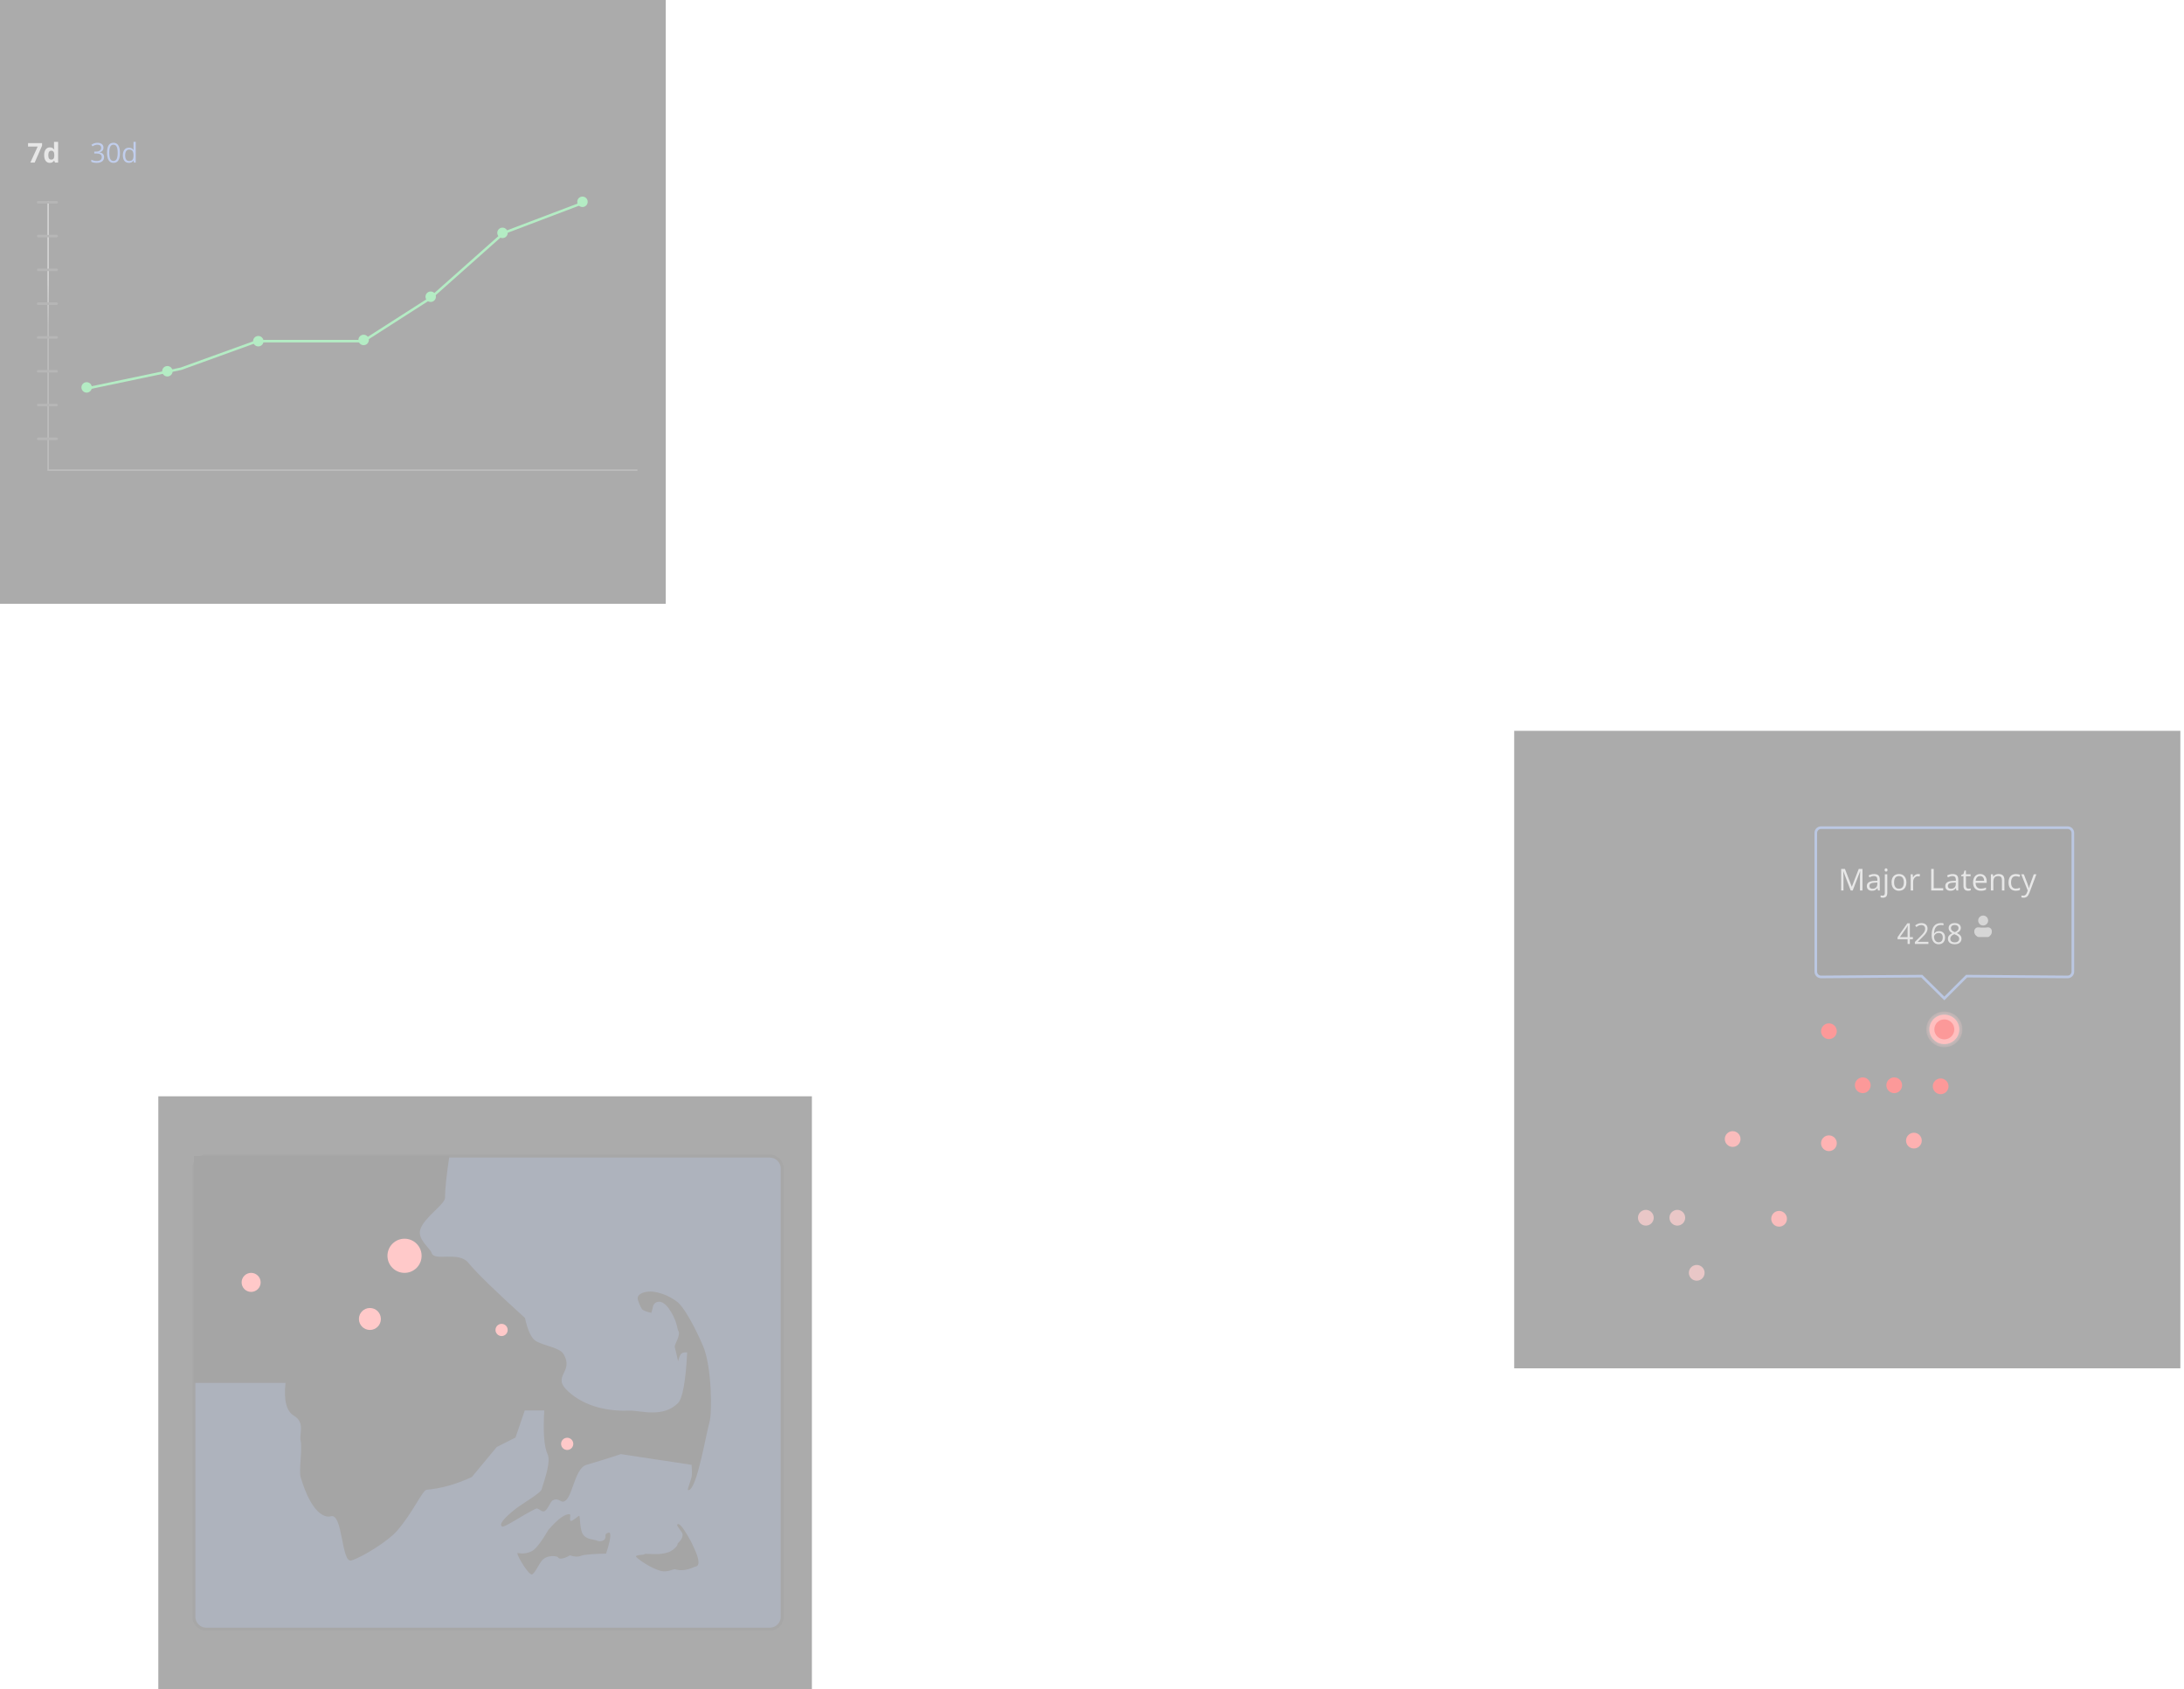
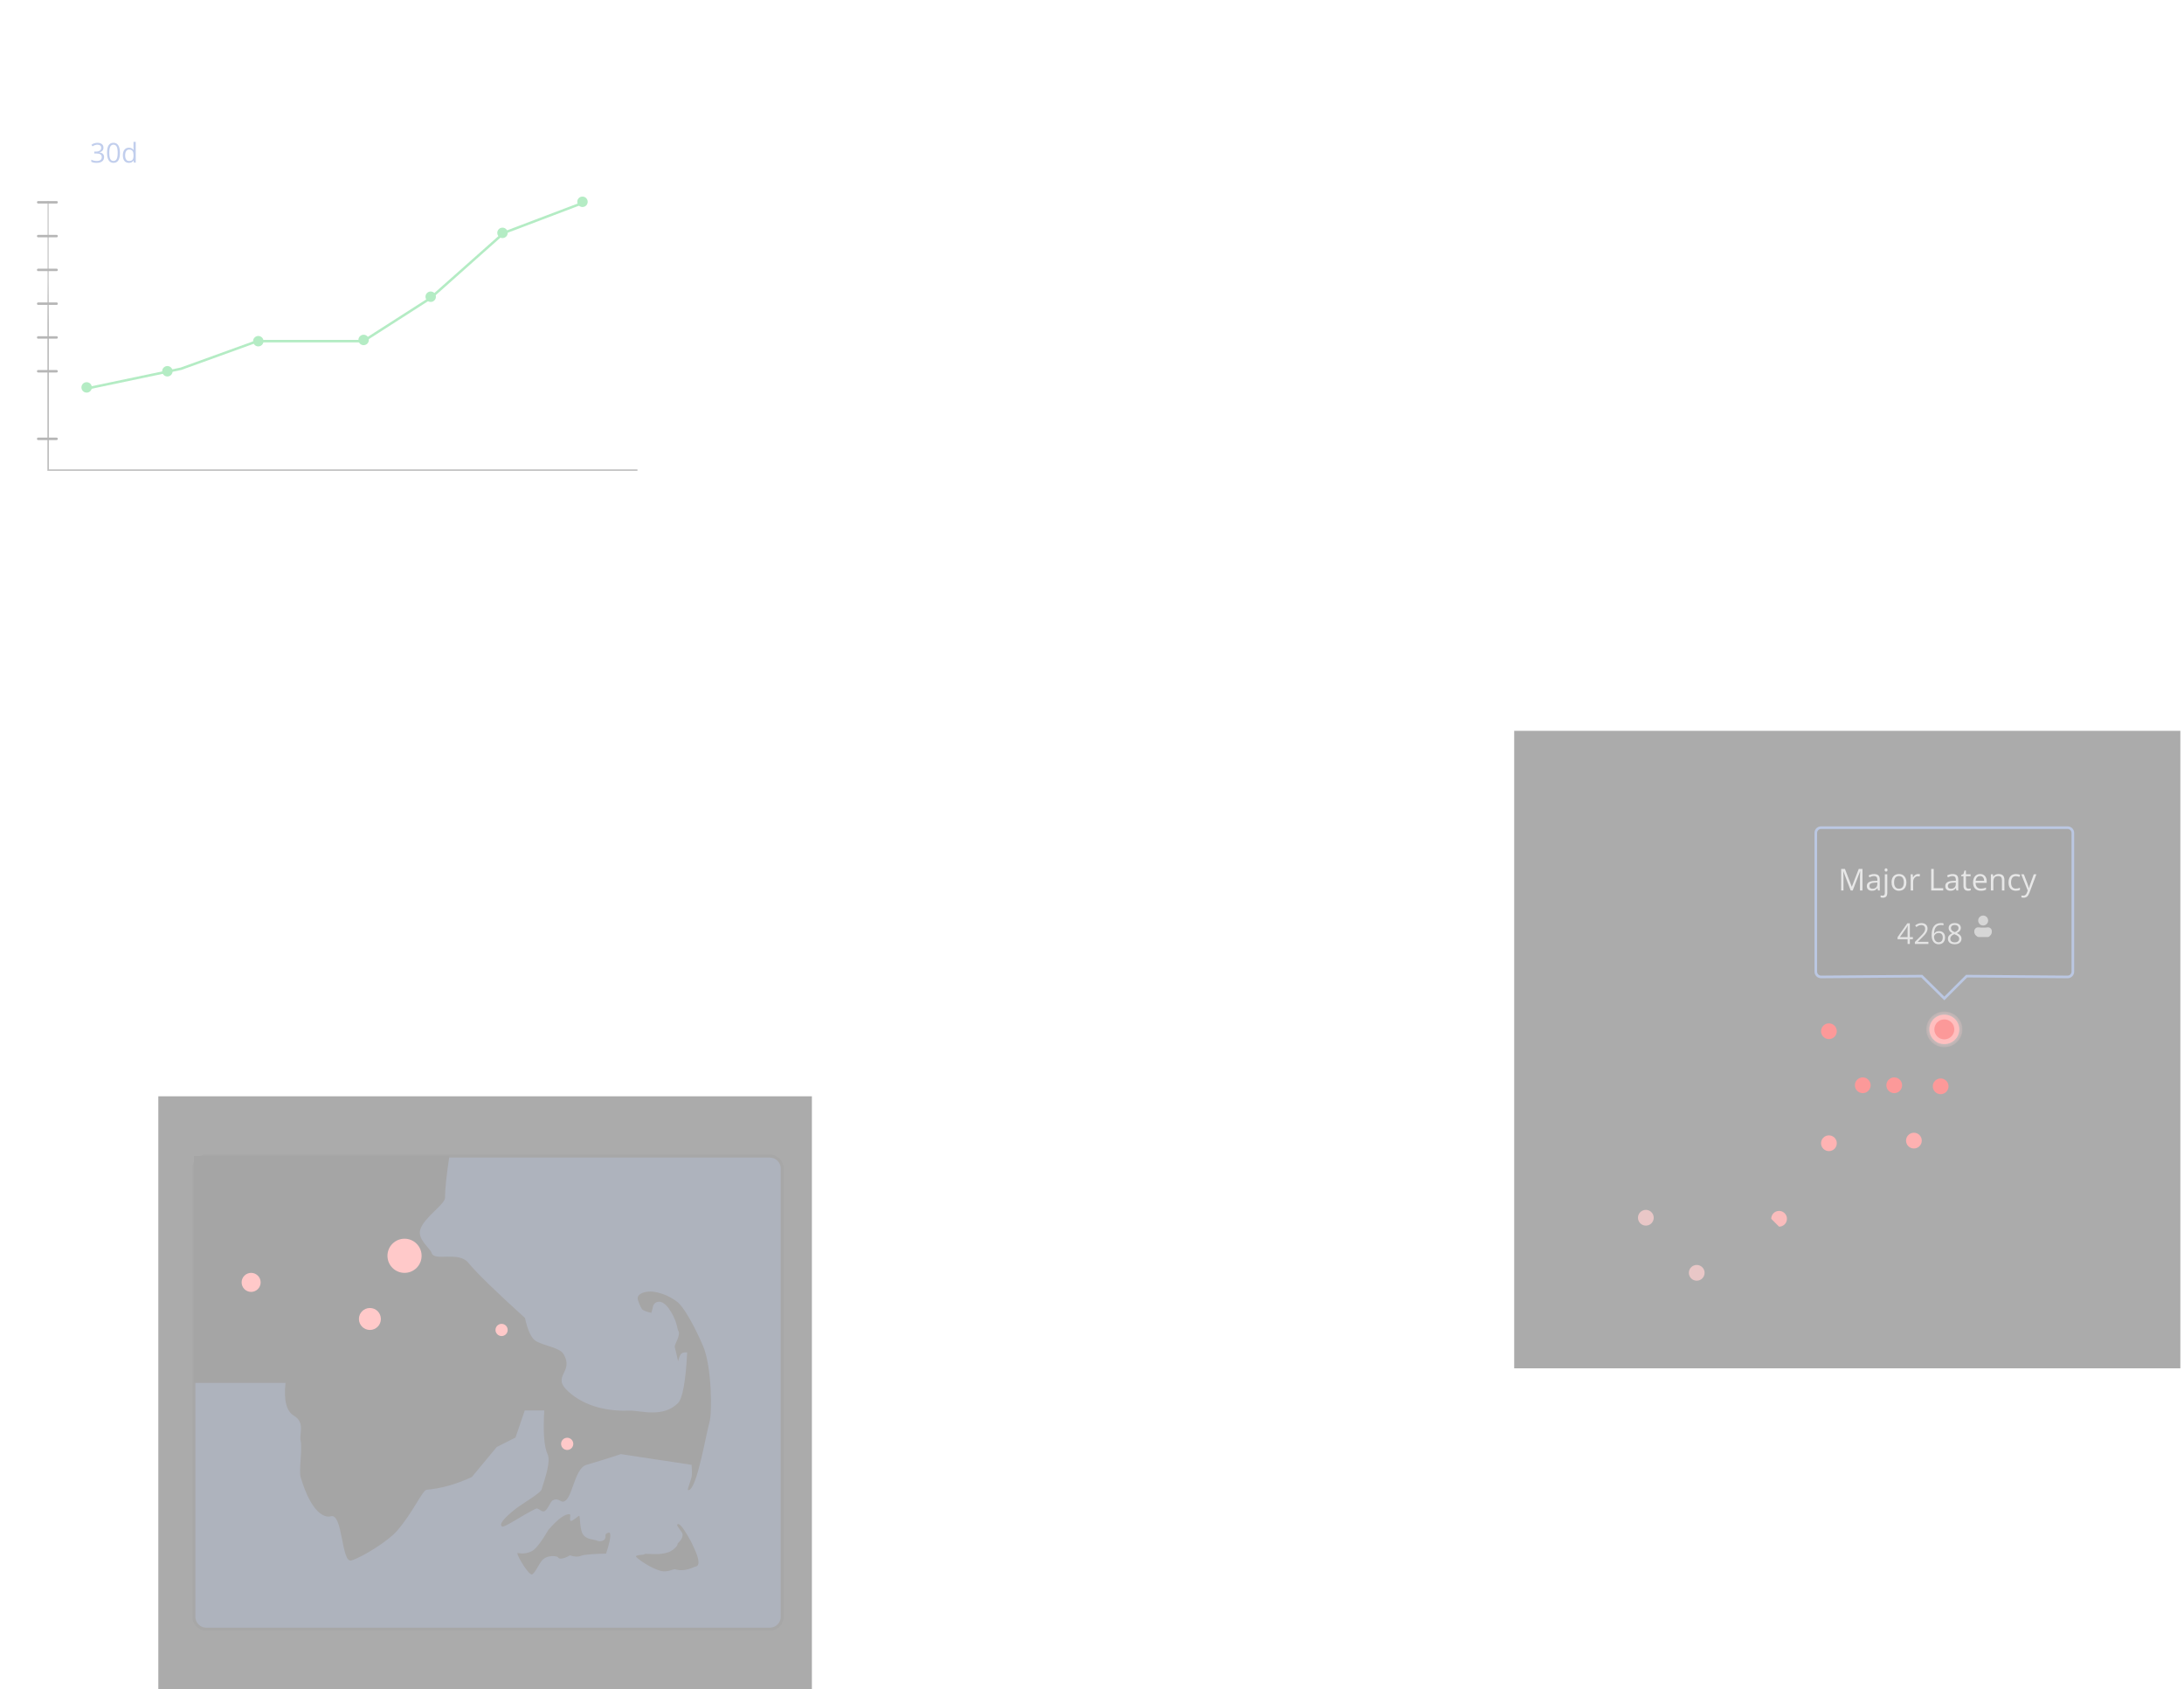
<svg xmlns="http://www.w3.org/2000/svg" width="538" height="416" viewBox="0 0 538 416" fill="none">
  <g opacity="0.4" clip-path="url(#clip0_1533_53525)">
-     <path d="M164 0H0V148.701H164V0Z" fill="#2E2E2E" />
    <path d="M20.67 95.833L44.597 90.815L63.383 84.023H89.513L106.036 73.436L124.149 57.342L143.67 49.938" stroke="#44CF6C" stroke-width="0.612" />
    <path d="M11.857 49.693V115.782H156.887" stroke="url(#paint0_linear_1533_53525)" stroke-width="0.367" stroke-linecap="round" />
    <path d="M9.41 108.081H13.938" stroke="#494949" stroke-width="0.612" stroke-linecap="round" />
-     <path d="M9.41 99.758H13.938" stroke="#494949" stroke-width="0.612" stroke-linecap="round" />
    <path d="M9.41 91.436H13.938" stroke="#494949" stroke-width="0.612" stroke-linecap="round" />
    <path d="M9.41 83.113H13.938" stroke="#494949" stroke-width="0.612" stroke-linecap="round" />
    <path d="M9.41 74.791H13.938" stroke="#494949" stroke-width="0.612" stroke-linecap="round" />
    <path d="M9.41 66.469H13.938" stroke="#494949" stroke-width="0.612" stroke-linecap="round" />
    <path d="M9.41 58.147H13.938" stroke="#494949" stroke-width="0.612" stroke-linecap="round" />
    <path d="M9.41 49.824H13.938" stroke="#494949" stroke-width="0.612" stroke-linecap="round" />
    <path d="M21.344 96.699C22.053 96.699 22.629 96.123 22.629 95.413C22.629 94.704 22.053 94.128 21.344 94.128C20.634 94.128 20.059 94.704 20.059 95.413C20.059 96.123 20.634 96.699 21.344 96.699Z" fill="#44CF6C" />
    <path d="M41.231 92.721C41.941 92.721 42.516 92.146 42.516 91.436C42.516 90.726 41.941 90.151 41.231 90.151C40.522 90.151 39.946 90.726 39.946 91.436C39.946 92.146 40.522 92.721 41.231 92.721Z" fill="#44CF6C" />
    <path d="M63.628 85.317C64.338 85.317 64.913 84.741 64.913 84.032C64.913 83.322 64.338 82.747 63.628 82.747C62.918 82.747 62.343 83.322 62.343 84.032C62.343 84.741 62.918 85.317 63.628 85.317Z" fill="#44CF6C" />
    <path d="M89.574 85.011C90.284 85.011 90.859 84.435 90.859 83.725C90.859 83.016 90.284 82.44 89.574 82.44C88.864 82.44 88.289 83.016 88.289 83.725C88.289 84.435 88.864 85.011 89.574 85.011Z" fill="#44CF6C" />
    <path d="M106.097 74.363C106.806 74.363 107.382 73.787 107.382 73.078C107.382 72.368 106.806 71.793 106.097 71.793C105.387 71.793 104.812 72.368 104.812 73.078C104.812 73.787 105.387 74.363 106.097 74.363Z" fill="#44CF6C" />
    <path d="M123.782 58.636C124.492 58.636 125.067 58.061 125.067 57.351C125.067 56.641 124.492 56.066 123.782 56.066C123.072 56.066 122.497 56.641 122.497 57.351C122.497 58.061 123.072 58.636 123.782 58.636Z" fill="#44CF6C" />
    <path d="M143.486 50.987C144.196 50.987 144.771 50.411 144.771 49.702C144.771 48.992 144.196 48.416 143.486 48.416C142.777 48.416 142.201 48.992 142.201 49.702C142.201 50.411 142.777 50.987 143.486 50.987Z" fill="#44CF6C" />
-     <path d="M7.478 40.045L9.282 36.101H6.912V35.246H10.36V35.884L8.542 40.045H7.478ZM12.266 40.111C11.835 40.111 11.495 39.943 11.248 39.608C11.002 39.273 10.879 38.808 10.879 38.214C10.879 37.612 11.004 37.143 11.254 36.807C11.506 36.47 11.852 36.301 12.293 36.301C12.755 36.301 13.108 36.481 13.351 36.84H13.384C13.334 36.566 13.308 36.322 13.308 36.107V34.931H14.314V40.045H13.545L13.351 39.568H13.308C13.08 39.93 12.733 40.111 12.266 40.111ZM12.618 39.312C12.874 39.312 13.062 39.237 13.18 39.089C13.301 38.94 13.366 38.686 13.377 38.329V38.221C13.377 37.826 13.316 37.544 13.193 37.373C13.073 37.202 12.876 37.116 12.602 37.116C12.378 37.116 12.204 37.212 12.079 37.402C11.956 37.591 11.895 37.866 11.895 38.227C11.895 38.589 11.957 38.861 12.082 39.042C12.207 39.222 12.386 39.312 12.618 39.312Z" fill="#C3C3C3" />
    <path d="M25.489 36.37C25.489 36.677 25.403 36.928 25.23 37.123C25.059 37.318 24.815 37.448 24.5 37.514V37.54C24.886 37.589 25.171 37.711 25.358 37.908C25.544 38.106 25.637 38.364 25.637 38.684C25.637 39.142 25.478 39.495 25.16 39.742C24.843 39.988 24.391 40.111 23.806 40.111C23.552 40.111 23.319 40.091 23.106 40.051C22.896 40.014 22.691 39.947 22.492 39.851V39.332C22.7 39.435 22.921 39.514 23.155 39.568C23.392 39.621 23.616 39.647 23.826 39.647C24.657 39.647 25.072 39.322 25.072 38.671C25.072 38.088 24.614 37.797 23.698 37.797H23.224V37.327H23.704C24.079 37.327 24.376 37.245 24.595 37.08C24.814 36.914 24.924 36.684 24.924 36.39C24.924 36.156 24.843 35.971 24.681 35.838C24.521 35.704 24.303 35.637 24.026 35.637C23.816 35.637 23.618 35.666 23.432 35.723C23.245 35.78 23.033 35.885 22.794 36.038L22.518 35.67C22.715 35.515 22.942 35.393 23.198 35.305C23.457 35.215 23.729 35.171 24.013 35.171C24.48 35.171 24.843 35.278 25.101 35.493C25.36 35.705 25.489 35.998 25.489 36.37ZM29.548 37.636C29.548 38.466 29.417 39.086 29.154 39.496C28.893 39.906 28.493 40.111 27.954 40.111C27.437 40.111 27.044 39.901 26.774 39.483C26.505 39.062 26.37 38.446 26.37 37.636C26.37 36.799 26.5 36.178 26.761 35.772C27.022 35.367 27.42 35.164 27.954 35.164C28.476 35.164 28.871 35.376 29.141 35.798C29.413 36.221 29.548 36.834 29.548 37.636ZM26.922 37.636C26.922 38.335 27.004 38.844 27.169 39.164C27.333 39.482 27.595 39.641 27.954 39.641C28.318 39.641 28.581 39.48 28.743 39.157C28.907 38.833 28.99 38.326 28.99 37.636C28.99 36.946 28.907 36.44 28.743 36.12C28.581 35.798 28.318 35.637 27.954 35.637C27.595 35.637 27.333 35.796 27.169 36.114C27.004 36.429 26.922 36.937 26.922 37.636ZM32.917 39.562H32.888C32.636 39.928 32.259 40.111 31.757 40.111C31.286 40.111 30.919 39.95 30.656 39.627C30.395 39.305 30.265 38.847 30.265 38.254C30.265 37.66 30.396 37.199 30.659 36.87C30.922 36.541 31.288 36.377 31.757 36.377C32.246 36.377 32.62 36.554 32.881 36.909H32.924L32.901 36.65L32.888 36.397V34.931H33.433V40.045H32.99L32.917 39.562ZM31.826 39.654C32.199 39.654 32.468 39.553 32.635 39.351C32.803 39.148 32.888 38.82 32.888 38.369V38.254C32.888 37.743 32.802 37.379 32.631 37.162C32.463 36.943 32.192 36.834 31.82 36.834C31.5 36.834 31.254 36.959 31.083 37.208C30.915 37.456 30.83 37.807 30.83 38.26C30.83 38.72 30.915 39.068 31.083 39.302C31.252 39.537 31.5 39.654 31.826 39.654Z" fill="#6485D1" />
  </g>
  <g opacity="0.4" clip-path="url(#clip1_1533_53525)">
    <path d="M537.107 180H373V337H537.107V180Z" fill="#2E2E2E" />
    <path d="M478.959 257.531C481.207 257.531 483.029 255.738 483.029 253.525C483.029 251.313 481.207 249.52 478.959 249.52C476.711 249.52 474.889 251.313 474.889 253.525C474.889 255.738 476.711 257.531 478.959 257.531Z" fill="url(#paint1_radial_1533_53525)" stroke="url(#paint2_radial_1533_53525)" stroke-width="0.775" />
-     <path d="M426.819 282.47C427.89 282.47 428.757 281.602 428.757 280.532C428.757 279.461 427.89 278.593 426.819 278.593C425.749 278.593 424.881 279.461 424.881 280.532C424.881 281.602 425.749 282.47 426.819 282.47Z" fill="#F35757" />
    <path d="M450.531 255.916C451.602 255.916 452.469 255.048 452.469 253.977C452.469 252.907 451.602 252.039 450.531 252.039C449.461 252.039 448.593 252.907 448.593 253.977C448.593 255.048 449.461 255.916 450.531 255.916Z" fill="#F70000" />
    <path d="M458.866 269.225C459.936 269.225 460.804 268.357 460.804 267.287C460.804 266.216 459.936 265.349 458.866 265.349C457.796 265.349 456.928 266.216 456.928 267.287C456.928 268.357 457.796 269.225 458.866 269.225Z" fill="#F70000" />
    <path d="M471.465 282.858C472.535 282.858 473.403 281.99 473.403 280.919C473.403 279.849 472.535 278.981 471.465 278.981C470.394 278.981 469.526 279.849 469.526 280.919C469.526 281.99 470.394 282.858 471.465 282.858Z" fill="#FC3C3C" />
    <path d="M478.054 269.483C479.125 269.483 479.993 268.616 479.993 267.545C479.993 266.475 479.125 265.607 478.054 265.607C476.984 265.607 476.116 266.475 476.116 267.545C476.116 268.616 476.984 269.483 478.054 269.483Z" fill="#F70000" />
    <path d="M466.619 269.225C467.689 269.225 468.557 268.357 468.557 267.287C468.557 266.216 467.689 265.349 466.619 265.349C465.548 265.349 464.681 266.216 464.681 267.287C464.681 268.357 465.548 269.225 466.619 269.225Z" fill="#F70000" />
    <path d="M450.531 283.503C451.602 283.503 452.469 282.636 452.469 281.565C452.469 280.495 451.602 279.627 450.531 279.627C449.461 279.627 448.593 280.495 448.593 281.565C448.593 282.636 449.461 283.503 450.531 283.503Z" fill="#FF4141" />
    <path d="M405.433 301.853C406.504 301.853 407.372 300.985 407.372 299.914C407.372 298.844 406.504 297.976 405.433 297.976C404.363 297.976 403.495 298.844 403.495 299.914C403.495 300.985 404.363 301.853 405.433 301.853Z" fill="#C77373" />
    <path d="M417.968 315.42C419.038 315.42 419.906 314.553 419.906 313.482C419.906 312.412 419.038 311.544 417.968 311.544C416.897 311.544 416.029 312.412 416.029 313.482C416.029 314.553 416.897 315.42 417.968 315.42Z" fill="#C77373" />
-     <path d="M413.187 301.853C414.258 301.853 415.126 300.985 415.126 299.914C415.126 298.844 414.258 297.976 413.187 297.976C412.117 297.976 411.249 298.844 411.249 299.914C411.249 300.985 412.117 301.853 413.187 301.853Z" fill="#C77373" />
-     <path d="M438.255 302.111C439.325 302.111 440.193 301.243 440.193 300.173C440.193 299.102 439.325 298.234 438.255 298.234C437.184 298.234 436.316 299.102 436.316 300.173C436.316 301.243 437.184 302.111 438.255 302.111Z" fill="#F35757" />
+     <path d="M438.255 302.111C439.325 302.111 440.193 301.243 440.193 300.173C440.193 299.102 439.325 298.234 438.255 298.234C437.184 298.234 436.316 299.102 436.316 300.173Z" fill="#F35757" />
    <path fill-rule="evenodd" clip-rule="evenodd" d="M448.593 203.841H509.325C510.036 203.841 510.618 204.422 510.618 205.133V239.311C510.618 240.022 510.036 240.603 509.325 240.603L484.451 240.41L478.959 245.901L473.403 240.41L448.593 240.603C447.882 240.603 447.301 240.022 447.301 239.311V205.133C447.301 204.422 447.882 203.841 448.593 203.841Z" fill="#232323" stroke="#5474B6" stroke-width="0.646" />
    <path d="M455.894 219.311L454.094 214.609H454.065C454.099 214.982 454.116 215.424 454.116 215.937V219.311H453.547V214.007H454.475L456.155 218.382H456.184L457.878 214.007H458.8V219.311H458.183V215.894C458.183 215.502 458.2 215.076 458.234 214.616H458.205L456.391 219.311H455.894ZM462.613 219.311L462.493 218.745H462.464C462.266 218.994 462.067 219.163 461.869 219.253C461.673 219.34 461.428 219.384 461.133 219.384C460.738 219.384 460.429 219.282 460.204 219.079C459.981 218.876 459.87 218.587 459.87 218.212C459.87 217.409 460.512 216.988 461.797 216.949L462.471 216.927V216.681C462.471 216.369 462.404 216.139 462.268 215.991C462.135 215.842 461.921 215.767 461.626 215.767C461.295 215.767 460.92 215.868 460.501 216.071L460.316 215.611C460.512 215.504 460.726 215.421 460.959 215.36C461.193 215.3 461.428 215.269 461.662 215.269C462.136 215.269 462.487 215.375 462.714 215.585C462.944 215.796 463.059 216.133 463.059 216.597V219.311H462.613ZM461.252 218.887C461.627 218.887 461.921 218.784 462.134 218.578C462.349 218.373 462.457 218.085 462.457 217.715V217.356L461.855 217.381C461.376 217.398 461.03 217.473 460.817 217.606C460.607 217.737 460.501 217.941 460.501 218.219C460.501 218.437 460.567 218.602 460.697 218.716C460.83 218.83 461.015 218.887 461.252 218.887ZM463.821 221.096C463.591 221.096 463.405 221.066 463.262 221.005V220.516C463.429 220.564 463.594 220.588 463.756 220.588C463.944 220.588 464.082 220.536 464.169 220.432C464.259 220.33 464.303 220.174 464.303 219.964V215.335H464.906V219.921C464.906 220.704 464.544 221.096 463.821 221.096ZM464.253 214.257C464.253 214.119 464.287 214.019 464.354 213.956C464.422 213.891 464.507 213.858 464.608 213.858C464.705 213.858 464.788 213.891 464.859 213.956C464.929 214.021 464.964 214.122 464.964 214.257C464.964 214.393 464.929 214.494 464.859 214.562C464.788 214.627 464.705 214.66 464.608 214.66C464.507 214.66 464.422 214.627 464.354 214.562C464.287 214.494 464.253 214.393 464.253 214.257ZM469.615 217.319C469.615 217.967 469.452 218.474 469.125 218.839C468.799 219.202 468.347 219.384 467.772 219.384C467.416 219.384 467.101 219.3 466.825 219.133C466.549 218.966 466.336 218.727 466.186 218.415C466.036 218.103 465.961 217.738 465.961 217.319C465.961 216.671 466.123 216.167 466.448 215.806C466.772 215.444 467.222 215.262 467.797 215.262C468.353 215.262 468.795 215.447 469.121 215.817C469.45 216.187 469.615 216.688 469.615 217.319ZM466.585 217.319C466.585 217.827 466.687 218.214 466.89 218.48C467.093 218.746 467.392 218.879 467.786 218.879C468.181 218.879 468.479 218.747 468.682 218.484C468.888 218.218 468.991 217.83 468.991 217.319C468.991 216.814 468.888 216.43 468.682 216.169C468.479 215.906 468.178 215.774 467.779 215.774C467.385 215.774 467.087 215.903 466.887 216.162C466.686 216.421 466.585 216.807 466.585 217.319ZM472.488 215.262C472.665 215.262 472.823 215.277 472.963 215.306L472.88 215.864C472.715 215.828 472.57 215.81 472.445 215.81C472.123 215.81 471.847 215.941 471.617 216.202C471.39 216.463 471.276 216.788 471.276 217.178V219.311H470.674V215.335H471.171L471.24 216.071H471.269C471.417 215.812 471.594 215.613 471.802 215.473C472.01 215.332 472.239 215.262 472.488 215.262ZM475.728 219.311V214.007H476.345V218.752H478.685V219.311H475.728ZM481.943 219.311L481.823 218.745H481.794C481.595 218.994 481.397 219.163 481.199 219.253C481.003 219.34 480.757 219.384 480.462 219.384C480.068 219.384 479.759 219.282 479.534 219.079C479.311 218.876 479.2 218.587 479.2 218.212C479.2 217.409 479.842 216.988 481.126 216.949L481.801 216.927V216.681C481.801 216.369 481.733 216.139 481.598 215.991C481.465 215.842 481.251 215.767 480.956 215.767C480.624 215.767 480.25 215.868 479.831 216.071L479.646 215.611C479.842 215.504 480.056 215.421 480.288 215.36C480.523 215.3 480.757 215.269 480.992 215.269C481.466 215.269 481.817 215.375 482.044 215.585C482.274 215.796 482.389 216.133 482.389 216.597V219.311H481.943ZM480.582 218.887C480.957 218.887 481.251 218.784 481.464 218.578C481.679 218.373 481.787 218.085 481.787 217.715V217.356L481.184 217.381C480.705 217.398 480.36 217.473 480.147 217.606C479.936 217.737 479.831 217.941 479.831 218.219C479.831 218.437 479.896 218.602 480.027 218.716C480.16 218.83 480.345 218.887 480.582 218.887ZM484.917 218.887C485.024 218.887 485.127 218.879 485.226 218.865C485.325 218.848 485.404 218.831 485.462 218.814V219.275C485.396 219.306 485.3 219.332 485.171 219.351C485.046 219.373 484.932 219.384 484.83 219.384C484.061 219.384 483.677 218.978 483.677 218.168V215.803H483.107V215.513L483.677 215.262L483.931 214.413H484.279V215.335H485.433V215.803H484.279V218.143C484.279 218.382 484.336 218.566 484.449 218.694C484.563 218.822 484.719 218.887 484.917 218.887ZM487.94 219.384C487.352 219.384 486.887 219.205 486.546 218.847C486.208 218.489 486.039 217.992 486.039 217.356C486.039 216.715 486.196 216.206 486.51 215.828C486.827 215.451 487.251 215.262 487.784 215.262C488.282 215.262 488.676 215.427 488.966 215.756C489.257 216.082 489.402 216.514 489.402 217.051V217.432H486.663C486.675 217.899 486.792 218.253 487.014 218.495C487.239 218.737 487.555 218.858 487.961 218.858C488.389 218.858 488.813 218.768 489.231 218.589V219.126C489.018 219.218 488.816 219.283 488.625 219.322C488.437 219.363 488.208 219.384 487.94 219.384ZM487.776 215.767C487.457 215.767 487.202 215.871 487.011 216.079C486.822 216.287 486.711 216.574 486.677 216.942H488.756C488.756 216.562 488.671 216.272 488.502 216.071C488.333 215.868 488.091 215.767 487.776 215.767ZM493.153 219.311V216.739C493.153 216.415 493.079 216.173 492.932 216.013C492.784 215.854 492.553 215.774 492.239 215.774C491.823 215.774 491.518 215.886 491.324 216.111C491.131 216.336 491.034 216.707 491.034 217.225V219.311H490.432V215.335H490.922L491.02 215.879H491.049C491.172 215.683 491.345 215.532 491.568 215.426C491.79 215.317 492.038 215.262 492.311 215.262C492.79 215.262 493.151 215.378 493.392 215.611C493.634 215.84 493.755 216.209 493.755 216.717V219.311H493.153ZM496.585 219.384C496.009 219.384 495.563 219.207 495.246 218.854C494.932 218.498 494.775 217.997 494.775 217.348C494.775 216.683 494.934 216.169 495.254 215.806C495.575 215.444 496.032 215.262 496.625 215.262C496.816 215.262 497.007 215.283 497.198 215.324C497.389 215.365 497.539 215.413 497.648 215.469L497.463 215.981C497.33 215.927 497.185 215.884 497.028 215.85C496.87 215.814 496.731 215.796 496.61 215.796C495.803 215.796 495.399 216.311 495.399 217.341C495.399 217.83 495.497 218.205 495.692 218.466C495.891 218.727 496.183 218.858 496.57 218.858C496.902 218.858 497.242 218.786 497.59 218.643V219.177C497.324 219.315 496.989 219.384 496.585 219.384ZM497.906 215.335H498.551L499.422 217.602C499.613 218.12 499.732 218.494 499.778 218.723H499.807C499.838 218.6 499.903 218.39 500.002 218.092C500.104 217.792 500.433 216.873 500.989 215.335H501.635L499.926 219.862C499.757 220.31 499.559 220.627 499.331 220.813C499.106 221.002 498.829 221.096 498.501 221.096C498.317 221.096 498.135 221.075 497.956 221.034V220.552C498.089 220.581 498.238 220.595 498.403 220.595C498.816 220.595 499.111 220.363 499.288 219.899L499.509 219.333L497.906 215.335Z" fill="#C3C3C3" />
    <path d="M471.213 231.324H470.46V232.49H469.909V231.324H467.441V230.821L469.85 227.389H470.46V230.8H471.213V231.324ZM469.909 230.8V229.113C469.909 228.782 469.92 228.409 469.943 227.992H469.915C469.804 228.214 469.7 228.398 469.603 228.544L468.017 230.8H469.909ZM475.041 232.49H471.706V231.994L473.042 230.651C473.449 230.239 473.718 229.945 473.847 229.769C473.977 229.593 474.074 229.422 474.139 229.256C474.203 229.089 474.236 228.91 474.236 228.718C474.236 228.447 474.154 228.233 473.99 228.076C473.825 227.916 473.597 227.836 473.306 227.836C473.095 227.836 472.895 227.871 472.706 227.94C472.518 228.01 472.309 228.136 472.077 228.319L471.772 227.926C472.239 227.538 472.748 227.343 473.299 227.343C473.776 227.343 474.149 227.466 474.42 227.711C474.69 227.954 474.826 228.282 474.826 228.693C474.826 229.015 474.736 229.333 474.555 229.648C474.375 229.962 474.037 230.36 473.542 230.841L472.431 231.928V231.955H475.041V232.49ZM475.832 230.321C475.832 229.324 476.025 228.579 476.412 228.086C476.8 227.591 477.374 227.343 478.133 227.343C478.394 227.343 478.6 227.365 478.751 227.409V227.906C478.572 227.848 478.369 227.819 478.14 227.819C477.596 227.819 477.181 227.989 476.894 228.329C476.607 228.667 476.45 229.199 476.422 229.925H476.464C476.718 229.527 477.121 229.328 477.671 229.328C478.127 229.328 478.486 229.466 478.747 229.741C479.011 230.017 479.143 230.39 479.143 230.862C479.143 231.39 478.998 231.805 478.709 232.108C478.422 232.409 478.033 232.559 477.543 232.559C477.018 232.559 476.601 232.363 476.294 231.969C475.986 231.574 475.832 231.024 475.832 230.321ZM477.536 232.07C477.865 232.07 478.119 231.967 478.3 231.761C478.482 231.553 478.574 231.253 478.574 230.862C478.574 230.527 478.489 230.263 478.32 230.071C478.151 229.879 477.899 229.783 477.564 229.783C477.356 229.783 477.165 229.826 476.991 229.911C476.818 229.997 476.679 230.115 476.575 230.265C476.473 230.416 476.422 230.572 476.422 230.734C476.422 230.972 476.468 231.194 476.561 231.4C476.653 231.606 476.784 231.769 476.953 231.889C477.124 232.01 477.319 232.07 477.536 232.07ZM481.52 227.343C481.983 227.343 482.349 227.451 482.62 227.666C482.891 227.881 483.026 228.179 483.026 228.558C483.026 228.808 482.948 229.036 482.793 229.242C482.638 229.448 482.391 229.635 482.051 229.804C482.463 230 482.755 230.208 482.929 230.425C483.102 230.64 483.189 230.89 483.189 231.175C483.189 231.596 483.042 231.932 482.748 232.184C482.455 232.434 482.052 232.559 481.541 232.559C480.999 232.559 480.583 232.441 480.291 232.205C480 231.967 479.854 231.63 479.854 231.195C479.854 230.615 480.208 230.162 480.916 229.839C480.597 229.658 480.368 229.464 480.229 229.256C480.09 229.045 480.021 228.81 480.021 228.551C480.021 228.183 480.156 227.891 480.427 227.673C480.7 227.453 481.064 227.343 481.52 227.343ZM480.423 231.209C480.423 231.487 480.519 231.703 480.711 231.858C480.906 232.013 481.177 232.091 481.527 232.091C481.872 232.091 482.14 232.01 482.332 231.848C482.524 231.686 482.62 231.464 482.62 231.181C482.62 230.957 482.53 230.758 482.349 230.585C482.169 230.409 481.854 230.239 481.405 230.074C481.061 230.223 480.811 230.387 480.656 230.567C480.501 230.745 480.423 230.959 480.423 231.209ZM481.513 227.812C481.224 227.812 480.997 227.881 480.833 228.02C480.669 228.159 480.586 228.344 480.586 228.575C480.586 228.788 480.655 228.971 480.791 229.124C480.928 229.276 481.18 229.429 481.548 229.582C481.878 229.443 482.112 229.294 482.249 229.134C482.387 228.974 482.457 228.788 482.457 228.575C482.457 228.342 482.372 228.157 482.203 228.02C482.037 227.881 481.807 227.812 481.513 227.812Z" fill="#BBBBBB" />
    <path d="M488.525 227.944C489.203 227.944 489.753 227.394 489.753 226.716C489.753 226.038 489.203 225.489 488.525 225.489C487.847 225.489 487.298 226.038 487.298 226.716C487.298 227.394 487.847 227.944 488.525 227.944Z" fill="#989898" />
    <path fill-rule="evenodd" clip-rule="evenodd" d="M487.427 228.396C487.815 228.461 488.203 228.461 488.526 228.461C488.913 228.461 489.237 228.461 489.624 228.396C490.012 228.332 490.464 228.59 490.593 228.978C490.658 229.107 490.658 229.301 490.658 229.43C490.658 229.882 490.529 230.205 490.206 230.464C490.076 230.657 489.883 230.787 489.624 230.787H487.492C487.298 230.787 487.104 230.722 486.975 230.593C486.588 230.334 486.329 229.947 486.329 229.43C486.329 228.978 486.523 228.655 486.911 228.461C487.04 228.396 487.234 228.396 487.427 228.396Z" fill="#989898" />
    <path d="M478.959 255.98C480.315 255.98 481.414 254.881 481.414 253.525C481.414 252.169 480.315 251.07 478.959 251.07C477.603 251.07 476.504 252.169 476.504 253.525C476.504 254.881 477.603 255.98 478.959 255.98Z" fill="#F70000" />
  </g>
  <g opacity="0.4" clip-path="url(#clip2_1533_53525)">
    <path d="M200 270H39V415.981H200V270Z" fill="#2E2E2E" />
    <path fill-rule="evenodd" clip-rule="evenodd" d="M50.81 284.718H189.642C191.324 284.718 192.706 286.1 192.706 287.782V398.199C192.706 399.881 191.324 401.263 189.642 401.263H50.81C49.128 401.263 47.746 399.881 47.746 398.199V287.782C47.746 286.1 49.128 284.718 50.81 284.718Z" fill="#35405A" stroke="#242424" stroke-width="0.768" stroke-linejoin="round" />
    <path fill-rule="evenodd" clip-rule="evenodd" d="M160.446 323.346C159.185 323.046 158.404 322.745 158.163 322.445C157.803 321.965 156.962 320.042 157.082 319.622C157.322 318.3 159.485 318 160.807 318.12C164.291 318.54 166.694 320.523 166.994 320.763C169.517 323.106 172.761 330.435 173.242 331.637C175.345 336.683 175.465 348.097 174.744 350.38C174.023 352.663 171.86 365.819 169.878 366.9C168.917 367.441 169.758 366.059 170.358 363.776C170.479 363.176 170.479 362.154 170.358 360.773L152.937 358.129C149.152 359.391 146.329 360.232 144.466 360.773C141.342 361.674 141.042 369.724 138.639 369.844C138.038 369.844 137.377 368.823 136.116 369.544C135.575 369.844 134.914 371.826 134.133 372.187C133.413 372.547 132.692 371.286 131.971 371.586C128.727 373.148 124.281 376.272 123.68 375.972C122.899 375.491 123.921 374.049 127.045 371.586C128.847 370.204 133.172 367.741 133.413 366.84C134.314 363.897 135.755 359.932 134.854 358.069C134.013 356.207 133.773 352.663 134.073 347.376H129.267L126.985 354.044L122.359 356.387L116.231 363.776C112.326 365.579 108.662 366.6 105.117 366.9C104.036 367.021 101.693 372.607 97.728 377.113C95.746 379.396 89.378 383.481 86.554 384.322C84.031 385.043 84.512 372.487 81.448 373.448C80.246 373.809 76.822 373.148 74.059 363.776C73.578 362.215 74.539 356.688 74.059 354.825C73.638 353.384 75.26 350.38 72.437 348.698C70.575 347.616 69.854 344.913 70.334 340.588H47.746V284.718H110.704C109.983 289.464 109.623 292.888 109.623 294.991C109.623 296.613 104.517 299.797 103.555 302.741C102.714 305.204 105.958 307.426 106.319 308.568C106.98 310.791 112.927 308.027 115.39 311.031C117.493 313.614 122.179 318.12 129.327 324.608C129.988 327.672 130.889 329.594 131.971 330.255C134.013 331.516 137.798 331.817 138.819 333.499C141.523 338.065 135.695 338.785 139.961 342.69C144.226 346.595 150.053 347.616 155.22 347.436C157.563 347.316 163.33 349.359 167.054 345.514C168.136 344.372 168.917 340.227 169.277 333.078C168.436 333.018 167.895 333.198 167.655 333.619C167.415 334.04 167.174 334.58 167.054 335.301C166.634 333.379 166.333 332.177 166.213 331.757C166.033 331.216 167.835 328.813 167.054 327.672C166.814 327.371 166.814 325.148 164.711 322.205C162.549 319.321 160.927 321.063 160.867 321.724C160.746 322.205 160.626 322.806 160.446 323.346Z" fill="#1E1E1E" />
    <path d="M99.65 313.494C101.973 313.494 103.856 311.611 103.856 309.289C103.856 306.966 101.973 305.083 99.65 305.083C97.328 305.083 95.445 306.966 95.445 309.289C95.445 311.611 97.328 313.494 99.65 313.494Z" fill="#FF7979" />
    <path d="M91.12 327.552C92.613 327.552 93.824 326.341 93.824 324.848C93.824 323.355 92.613 322.145 91.12 322.145C89.627 322.145 88.417 323.355 88.417 324.848C88.417 326.341 89.627 327.552 91.12 327.552Z" fill="#FF7979" />
    <path d="M123.56 329.054C124.39 329.054 125.062 328.381 125.062 327.552C125.062 326.722 124.39 326.05 123.56 326.05C122.731 326.05 122.059 326.722 122.059 327.552C122.059 328.381 122.731 329.054 123.56 329.054Z" fill="#FF7979" />
    <path d="M61.863 318.18C63.157 318.18 64.206 317.131 64.206 315.837C64.206 314.543 63.157 313.494 61.863 313.494C60.569 313.494 59.52 314.543 59.52 315.837C59.52 317.131 60.569 318.18 61.863 318.18Z" fill="#FF7979" />
    <path d="M139.72 357.108C140.549 357.108 141.222 356.436 141.222 355.606C141.222 354.777 140.549 354.104 139.72 354.104C138.89 354.104 138.218 354.777 138.218 355.606C138.218 356.436 138.89 357.108 139.72 357.108Z" fill="#FF7979" />
    <path fill-rule="evenodd" clip-rule="evenodd" d="M140.406 383.06C141.427 383.421 142.328 383.481 143.109 383.18C143.89 382.88 145.933 382.7 149.297 382.64C150.138 380.117 150.438 378.555 150.318 377.894C150.258 377.594 150.258 377.413 149.898 377.473C148.636 377.894 149.477 378.254 148.996 379.035C148.636 379.636 147.615 379.696 147.074 379.456C146.233 379.035 144.431 379.276 143.53 377.774C142.809 376.572 142.929 373.448 142.689 373.328C142.508 373.268 141.067 374.65 140.646 374.59C140.166 374.53 140.646 373.028 140.406 372.968C139.324 372.728 137.522 373.989 135.119 376.753C133.377 379.696 132.055 381.438 131.094 381.979C129.052 383.12 127.43 382.279 127.43 382.58C127.55 383.481 130.313 388.107 131.094 387.746C131.755 387.446 132.656 385.463 133.317 384.562C134.699 382.7 137.282 383.301 137.402 383.481C137.763 384.142 138.784 383.961 140.406 383.06Z" fill="#1E1E1E" />
    <path fill-rule="evenodd" clip-rule="evenodd" d="M171.344 385.824C170.863 385.884 168.761 387.266 166.298 386.485C165.877 386.364 164.495 387.326 162.813 386.905C160.29 386.244 157.286 384.082 156.746 383.481C156.145 382.88 158.908 383 158.788 382.76C158.668 382.58 160.41 382.82 162.152 382.76C163.294 382.7 164.495 382.4 164.856 382.219C165.817 381.799 166.958 380.778 166.898 380.297C166.838 379.997 168.1 379.396 168.16 378.014C168.22 377.293 166.598 375.912 166.838 375.491C167.079 375.01 167.92 375.912 168.28 376.452C169.782 378.675 170.623 380.417 170.683 380.657C171.584 382.46 172.906 385.584 171.344 385.824Z" fill="#1E1E1E" />
  </g>
  <defs>
    <linearGradient id="paint0_linear_1533_53525" x1="87.36" y1="76.162" x2="86.345" y2="86.915" gradientUnits="userSpaceOnUse">
      <stop stop-color="#949494" />
      <stop offset="1" stop-color="#5B5B5B" />
    </linearGradient>
    <radialGradient id="paint1_radial_1533_53525" cx="0" cy="0" r="1" gradientUnits="userSpaceOnUse" gradientTransform="translate(479.194 253.506) rotate(90) scale(8.053 9.06)">
      <stop stop-color="#FF5353" />
      <stop offset="1" stop-color="#FF7676" />
    </radialGradient>
    <radialGradient id="paint2_radial_1533_53525" cx="0" cy="0" r="1" gradientUnits="userSpaceOnUse" gradientTransform="translate(478.985 253.507) rotate(90) scale(6.676 6.673)">
      <stop stop-color="#FFB7B7" />
      <stop offset="1" />
    </radialGradient>
    <clipPath id="clip0_1533_53525">
      <rect width="164" height="148.701" fill="white" />
    </clipPath>
    <clipPath id="clip1_1533_53525">
      <rect width="164.107" height="157" fill="white" transform="translate(373 180)" />
    </clipPath>
    <clipPath id="clip2_1533_53525">
      <rect width="161" height="145.981" fill="white" transform="translate(39 270)" />
    </clipPath>
  </defs>
</svg>